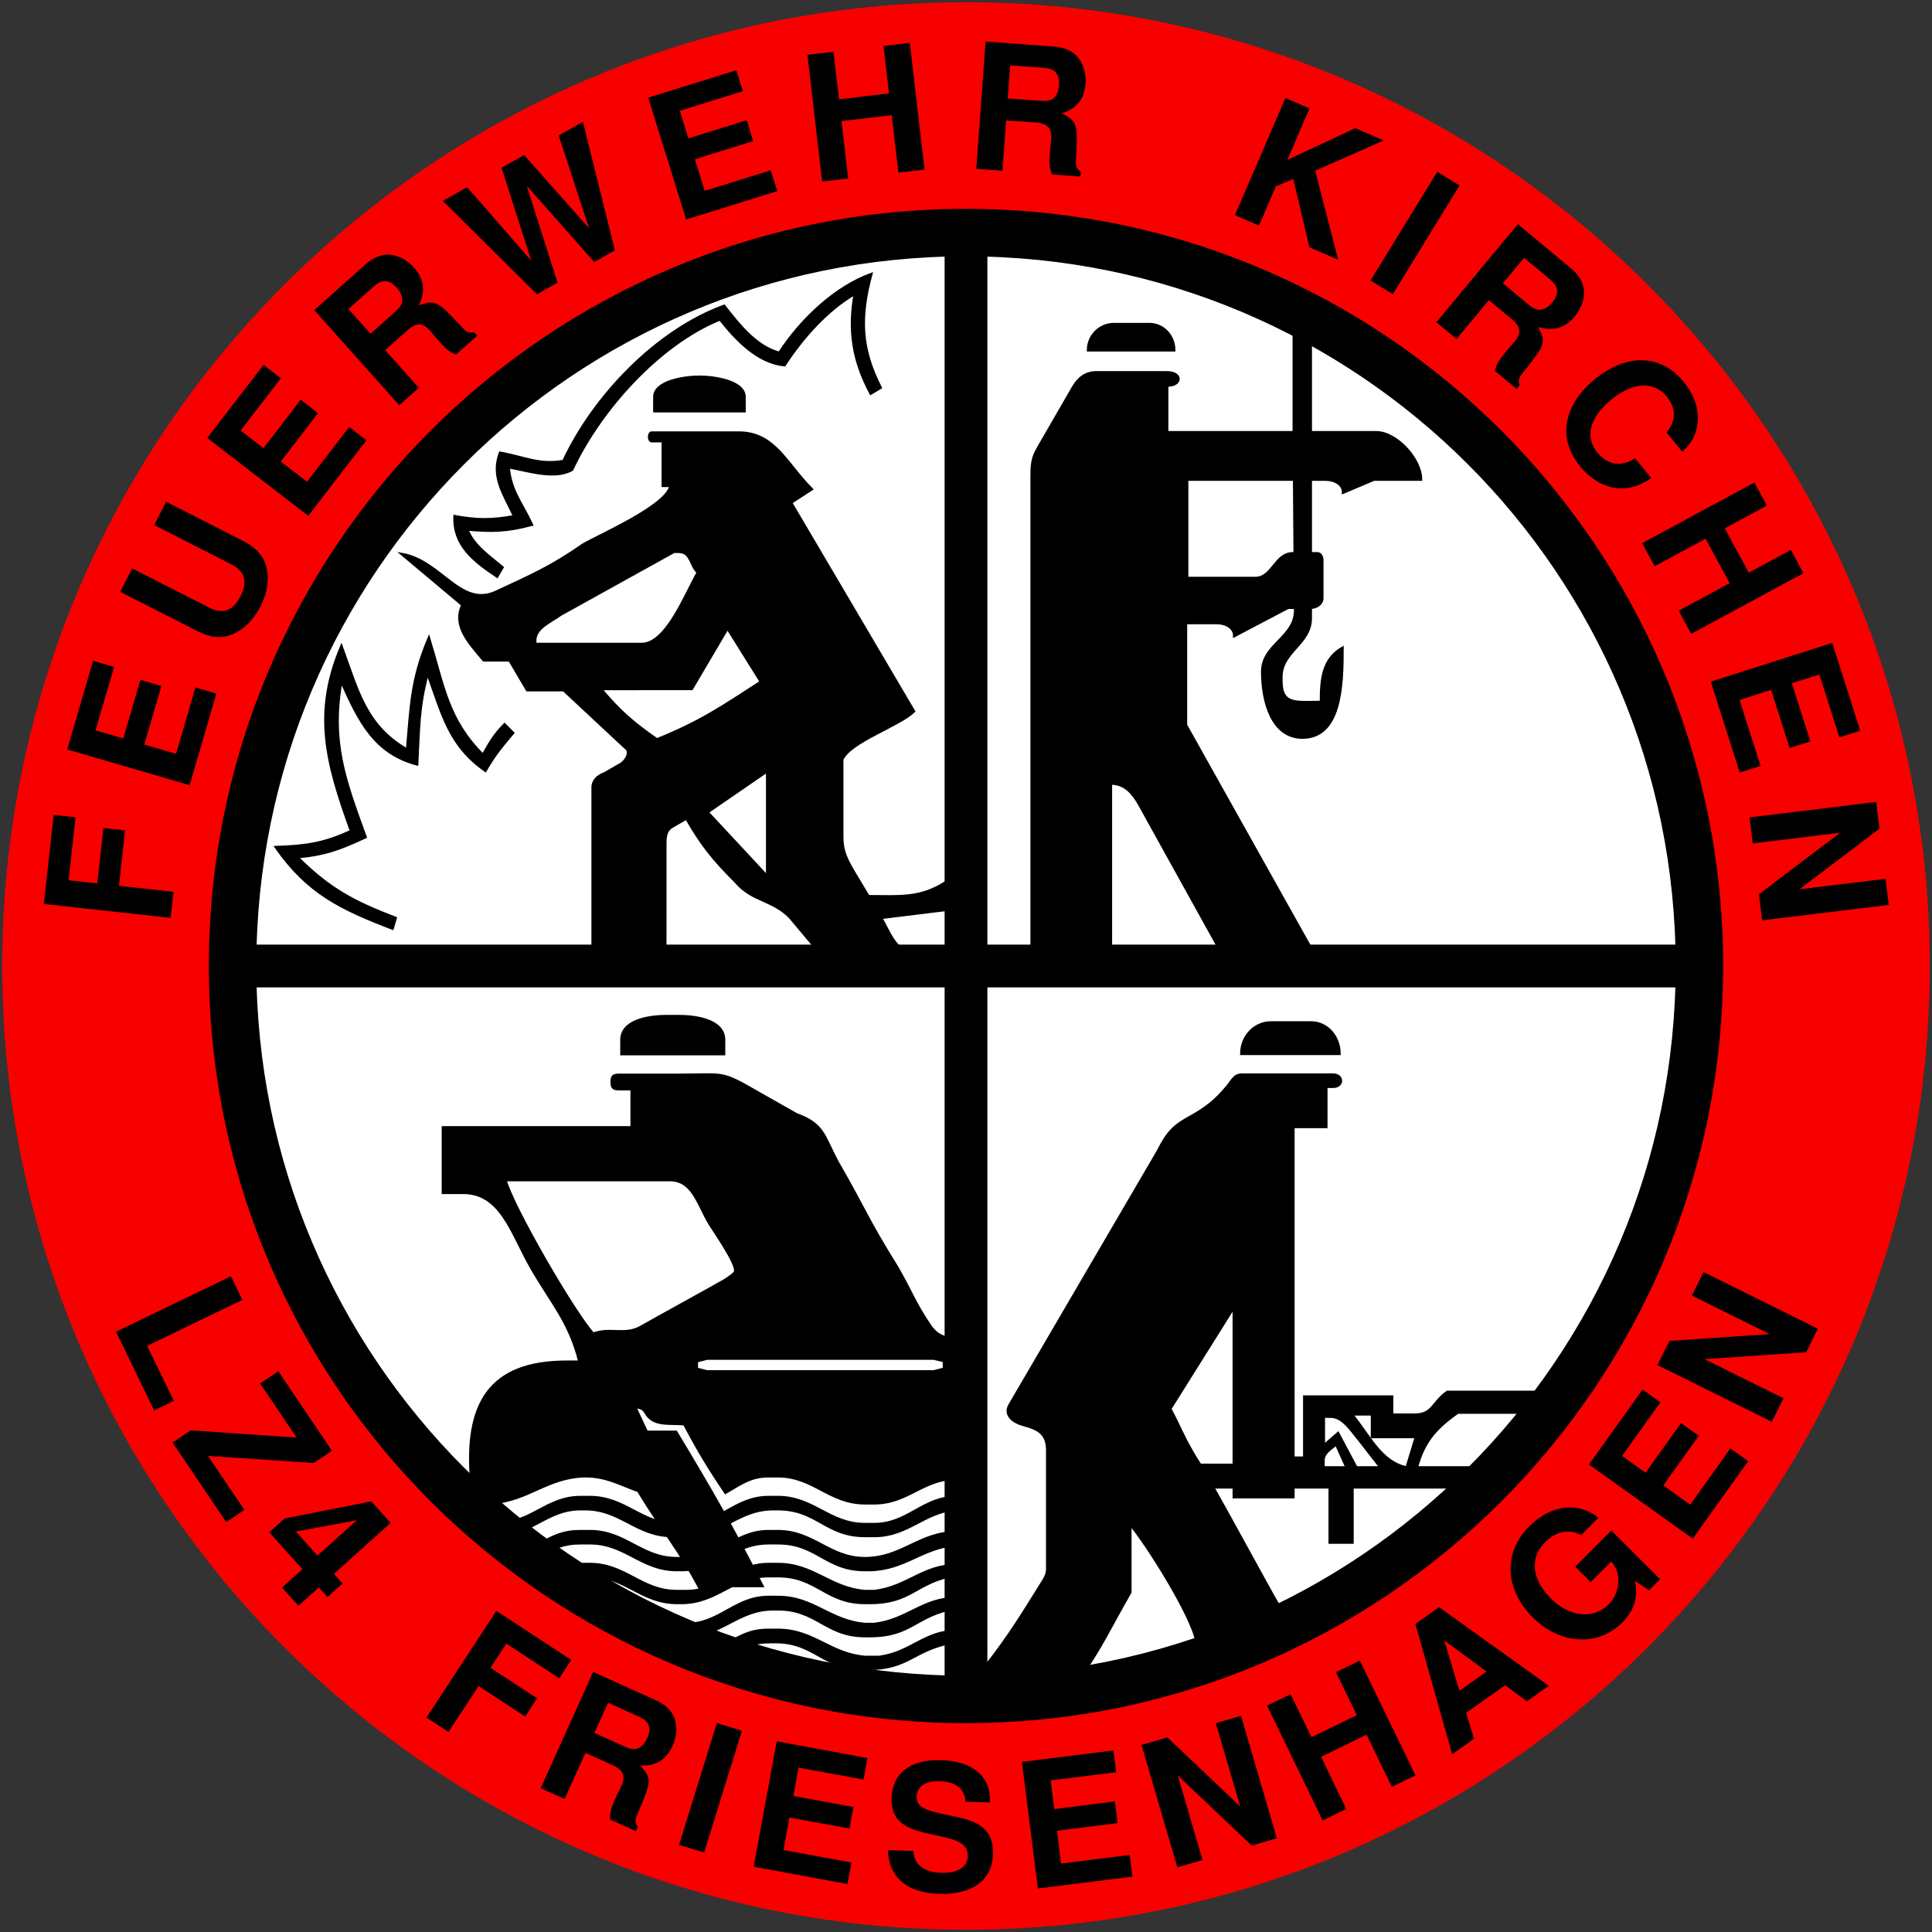
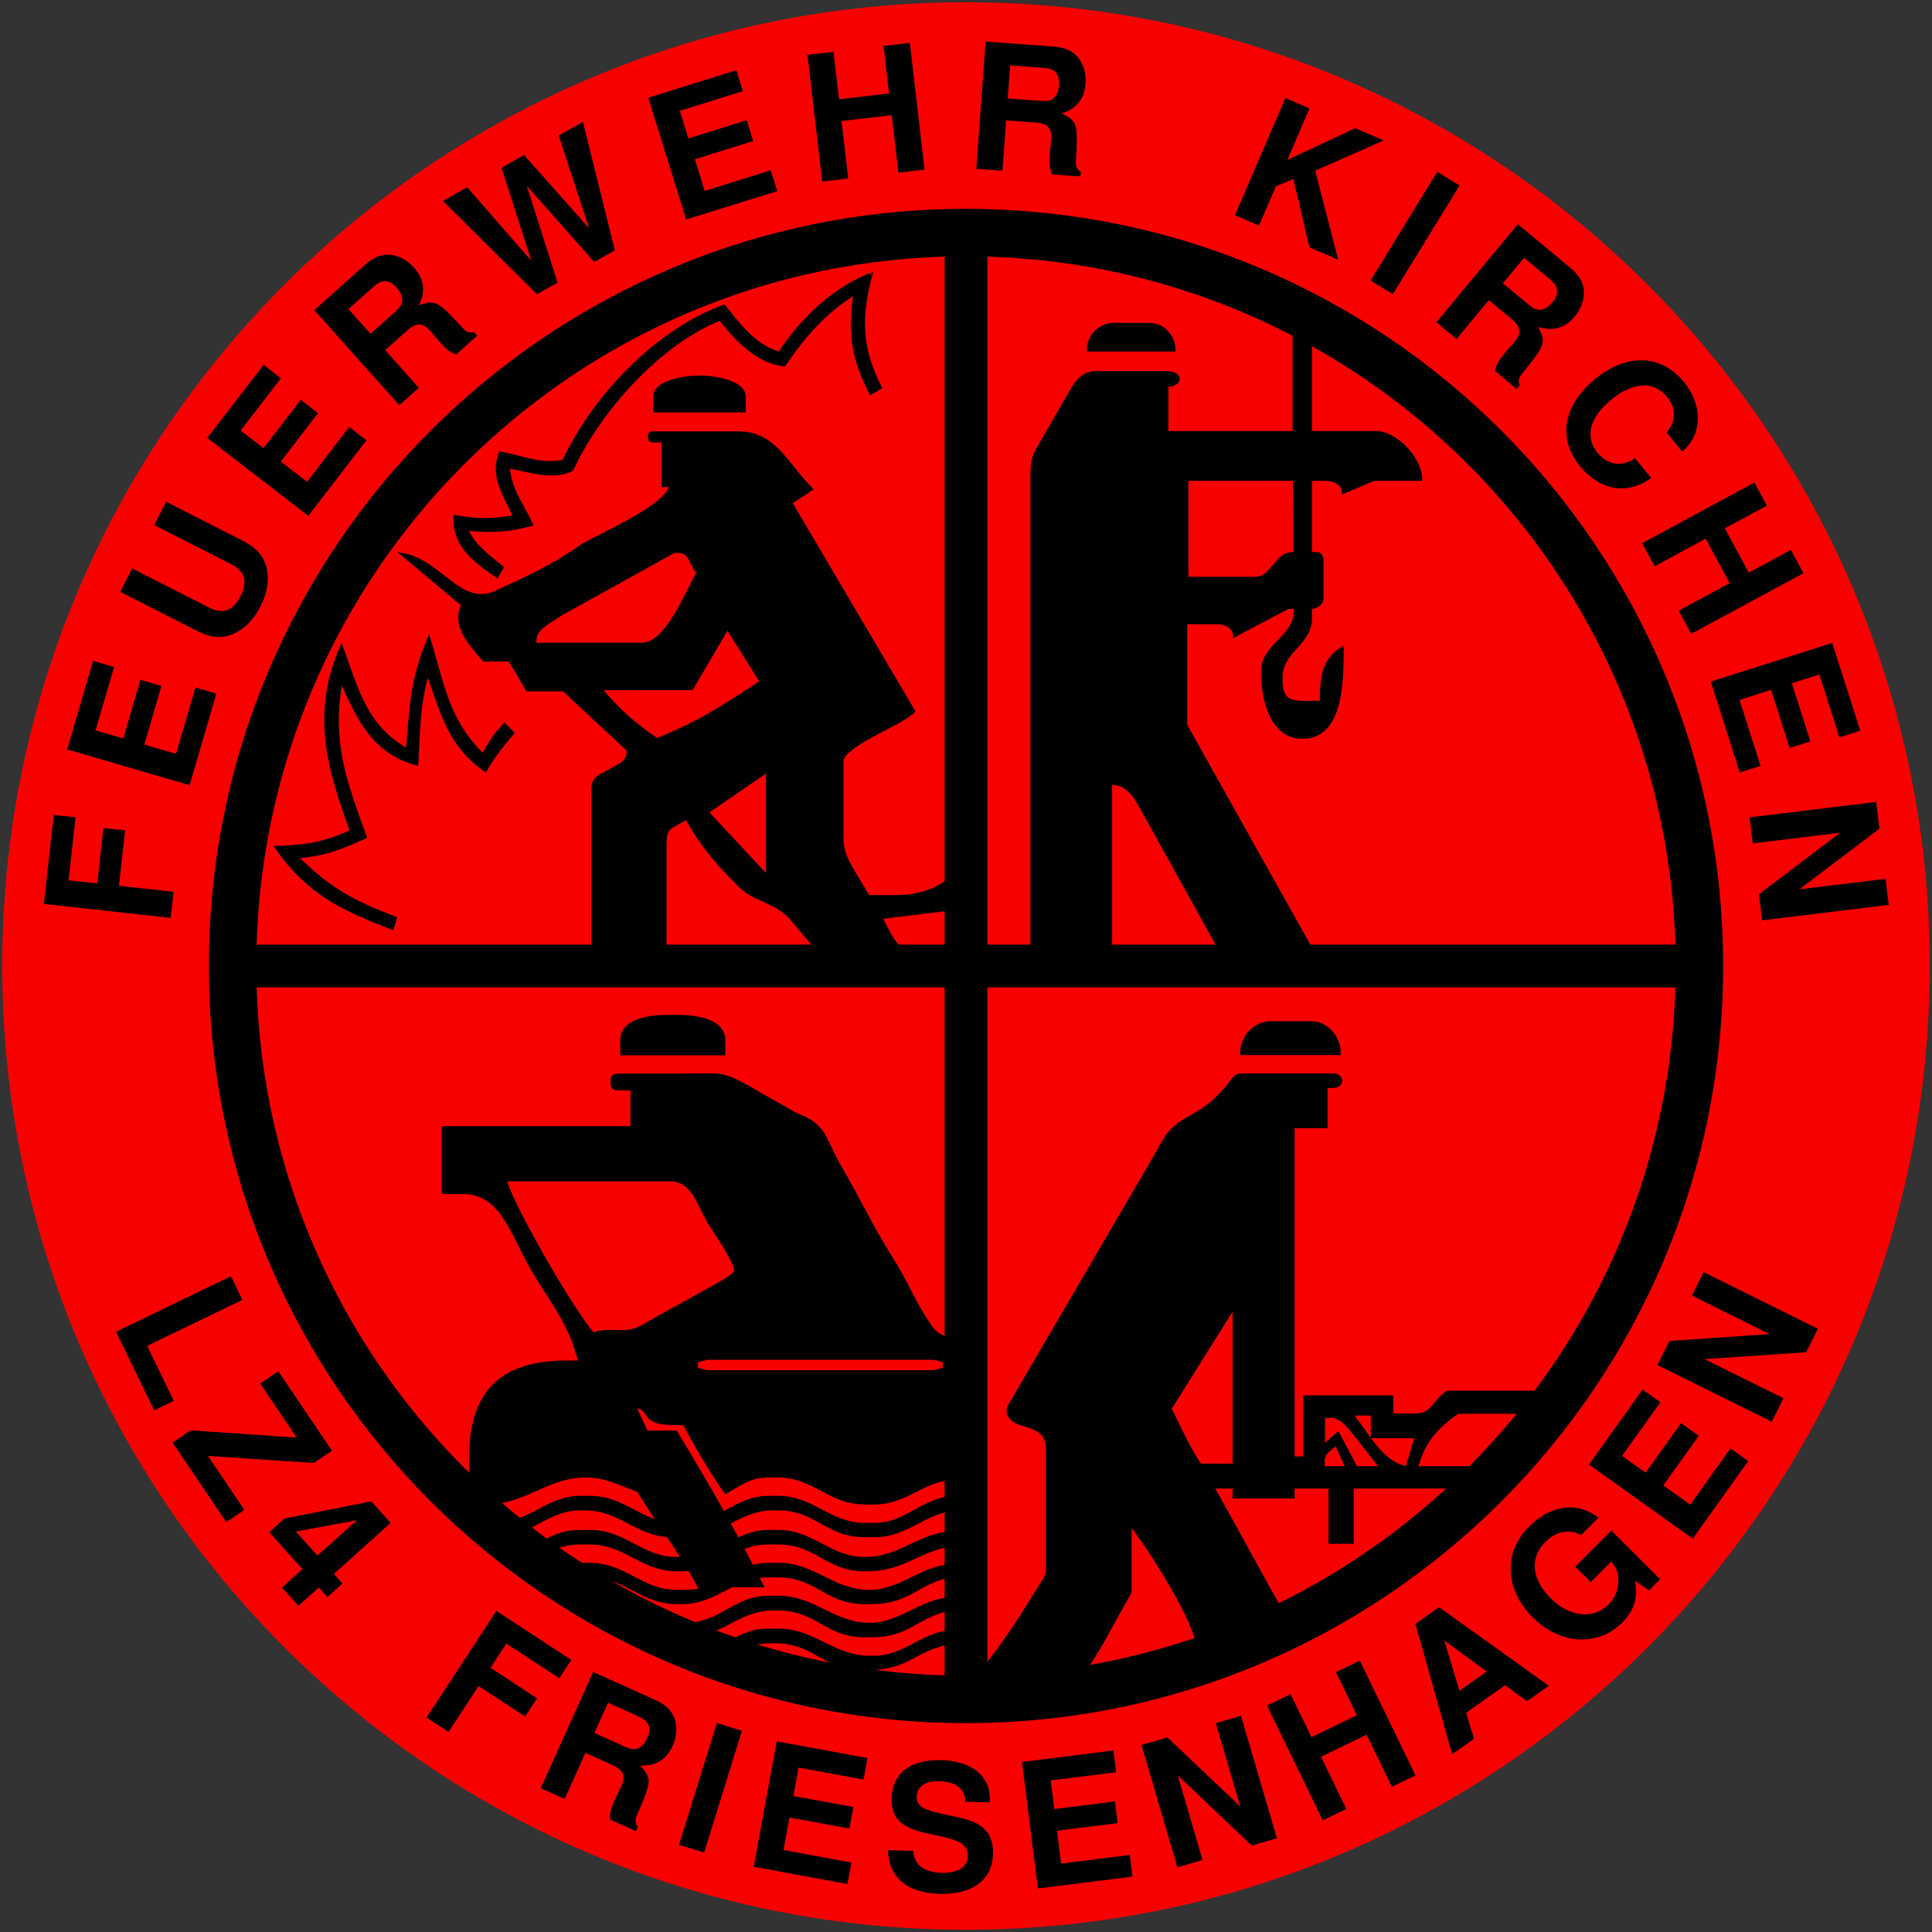
<svg xmlns="http://www.w3.org/2000/svg" xmlns:ns1="http://sodipodi.sourceforge.net/DTD/sodipodi-0.dtd" xmlns:ns2="http://www.inkscape.org/namespaces/inkscape" version="1.1" id="svg1" width="364.915" height="364.915" viewBox="0 0 364.915 364.915" ns1:docname="upload_timk2jt3k36lgbpwy7fhnrn522.pdf">
  <rect x="0" y="0" width="364.915" height="364.915" fill="#333333" stroke="none" />
  <defs id="defs1" />
  <ns1:namedview id="namedview1" pagecolor="#ffffff" bordercolor="#000000" borderopacity="0.25" ns2:showpageshadow="2" ns2:pageopacity="0.0" ns2:pagecheckerboard="0" ns2:deskcolor="#d1d1d1">
    <ns2:page x="0" y="0" ns2:label="1" id="page1" width="364.915" height="364.915" margin="0" bleed="0" />
  </ns1:namedview>
  <g id="g1" ns2:groupmode="layer" ns2:label="1">
    <path id="path1" d="M 136.561,0 C 136.561,75.422 75.422,136.561 0,136.561 -75.422,136.561 -136.561,75.422 -136.561,0 c 0,-75.422 61.14,-136.561 136.561,-136.561 75.422,0 136.561,61.14 136.561,136.561 z" style="fill:#f80000;fill-opacity:1;fill-rule:evenodd;stroke:none" transform="matrix(1.333,0,0,-1.333,182.457,182.457)" />
-     <path id="path2" d="M 101.729,0 C 101.729,56.184 56.184,101.729 0,101.729 -56.184,101.729 -101.729,56.184 -101.729,0 c 0,-56.184 45.545,-101.729 101.729,-101.729 56.184,0 101.729,45.545 101.729,101.729 z" style="fill:#ffffff;fill-opacity:1;fill-rule:nonzero;stroke:#ffffff;stroke-width:0.399;stroke-linecap:butt;stroke-linejoin:miter;stroke-miterlimit:10;stroke-dasharray:none;stroke-opacity:1" transform="matrix(1.333,0,0,-1.333,182.457,182.457)" />
    <path id="path3" d="M 0,8.327 -12.066,6.845 c 1.235,-2.14 1.668,-3.819 3.808,-5.054 h -12.49 l -1.002,1.33 -3.211,3.827 c -2.525,2.525 -5.365,2.26 -7.661,4.996 -3.155,3.155 -4.764,5.129 -6.995,8.993 l -2.019,-1.166 c -1.071,-0.618 -0.999,-1.761 -0.999,-2.998 V 0.12 h -10.242 V 25.268 c 0,1.017 0.71,1.651 1.665,1.998 l 2.307,1.332 c 0.819,0.473 1.486,1.859 0.666,2.332 l -8.769,8.177 h -5.163 l -2.498,4.23 h -3.664 c -2.101,2.504 -4.379,4.865 -2.998,7.827 l -8.547,7.172 c 5.525,-0.974 8.238,-7.7 13.323,-5.329 4.963,2.314 7.808,3.533 12.293,6.674 2.532,1.462 11.918,5.502 12.426,8.381 h -1.099 v 6.329 h -1.599 c -0.455,0 -0.455,1.166 0,1.166 h 12.324 c 5.098,0 6.721,-4.389 10.325,-7.994 L -24.817,65.659 -7.406,36.101 C -9.434,34.073 -16.352,31.872 -17.564,29.273 V 18.282 c 0,-2.06 0.635,-3.212 1.665,-4.996 l 2.058,-3.425 c 4.371,0 7.325,-0.382 10.992,1.998 m -25.296,0.798 v 14.988 l -8.509,-5.848 z m -15.655,19.418 c 6.127,2.475 9.227,4.588 14.769,8.187 l -4.765,7.627 -5.071,-8.609 H -51.773 c 2.701,-3.219 4.524,-4.789 7.967,-7.2 l 0.007,-0.005 z M -61.02,45.598 h 15.055 c 3.546,0 6.221,7.088 7.994,10.159 -0.751,0.751 -0.79,1.462 -1.399,2.332 -0.48,0.661 -1.181,0.633 -1.998,0.633 L -57.39,49.84 c -1.792,-1.255 -4.019,-2.08 -3.639,-4.235 l 0.01,-0.007 z" style="fill:#000000;fill-opacity:1;fill-rule:evenodd;stroke:#000000;stroke-width:0.399;stroke-linecap:butt;stroke-linejoin:miter;stroke-miterlimit:10;stroke-dasharray:none;stroke-opacity:1" transform="matrix(1.333,0,0,-1.333,182.457,182.457)" />
    <path id="path4" d="m -44.132,78.639 h 12.724 v 1.998 c 0,2.18 -4.182,2.831 -6.362,2.831 -2.18,0 -6.362,-0.652 -6.362,-2.831 z" style="fill:#000000;fill-opacity:1;fill-rule:nonzero;stroke:#000000;stroke-width:0.399;stroke-linecap:butt;stroke-linejoin:miter;stroke-miterlimit:10;stroke-dasharray:none;stroke-opacity:1" transform="matrix(1.333,0,0,-1.333,182.457,182.457)" />
    <path id="path5" d="m -81.271,5.329 c -7.346,2.82 -11.974,5.046 -16.487,11.491 4.253,0.149 6.801,0.5 10.659,2.298 -3.501,9.619 -5.399,16.724 -1.399,26.147 2.326,-6.39 3.437,-11.255 9.326,-14.655 0.548,6.268 0.606,10.029 3.064,15.821 2.082,-6.809 2.626,-11.519 7.661,-16.554 1.038,1.798 1.596,2.862 3.064,4.33 l 1.178,-1.178 c -1.659,-1.977 -2.607,-3.095 -3.897,-5.329 -5.135,3.595 -6.05,7.932 -8.194,13.822 -1.315,-4.906 -1.233,-7.851 -1.499,-12.923 -6.024,1.614 -8.205,6.126 -10.742,11.824 -1.524,-8.641 0.43,-13.904 3.431,-22.149 -3.579,-1.669 -5.759,-2.487 -9.693,-2.831 4.537,-4.537 7.966,-6.36 13.956,-8.66 z" style="fill:#000000;fill-opacity:1;fill-rule:nonzero;stroke:#000000;stroke-width:0.399;stroke-linecap:butt;stroke-linejoin:miter;stroke-miterlimit:10;stroke-dasharray:none;stroke-opacity:1" transform="matrix(1.333,0,0,-1.333,182.457,182.457)" />
    <path id="path6" d="m -66.448,55.207 c -3.377,2.278 -6.137,4.423 -5.995,8.494 3.249,-0.573 5.211,-0.573 8.46,0 -1.524,3.267 -3.265,5.605 -2.032,8.993 3.495,-0.616 5.499,-1.782 8.993,-1.166 4.294,9.209 13.201,18.508 22.749,21.983 2.105,-2.695 4.524,-5.776 7.827,-6.661 2.997,4.615 7.819,9.276 12.99,11.158 -1.627,-6.071 -1.521,-10.454 1.332,-16.054 l -1.37,-0.823 c -2.501,4.704 -3.157,8.91 -2.232,14.156 -3.96,-2.286 -7.502,-6.291 -9.992,-10.126 -3.706,0.324 -6.836,3.564 -9.126,6.495 -8.659,-3.499 -17.037,-12.852 -20.984,-21.317 -2.444,-1.411 -6.231,-0.124 -9.009,0.366 0.299,-3.423 1.845,-5.046 3.297,-8.16 -3.464,-0.928 -5.587,-0.979 -9.159,-0.666 0.836,-2.298 3.123,-3.824 4.996,-5.396 z" style="fill:#000000;fill-opacity:1;fill-rule:nonzero;stroke:#000000;stroke-width:0.399;stroke-linecap:butt;stroke-linejoin:miter;stroke-miterlimit:10;stroke-dasharray:none;stroke-opacity:1" transform="matrix(1.333,0,0,-1.333,182.457,182.457)" />
    <path id="path7" d="m 46.471,75.613 v 14.988 L 48.826,88.246 V 49.276 c 0,-3.644 -4.163,-4.683 -4.163,-8.327 v -0.566 c 0,-3.5 2.162,-2.998 5.662,-2.998 0,3.212 0.216,6.054 2.998,7.661 0,-5.421 -0.241,-12.657 -5.662,-12.657 -4.268,0 -5.662,5.058 -5.662,9.326 0,3.84 4.663,4.82 4.663,8.66 z" style="fill:#000000;fill-opacity:1;fill-rule:nonzero;stroke:#000000;stroke-width:0.399;stroke-linecap:butt;stroke-linejoin:miter;stroke-miterlimit:10;stroke-dasharray:none;stroke-opacity:1" transform="matrix(1.333,0,0,-1.333,182.457,182.457)" />
    <path id="path8" d="m 9.326,0 v 69.28 c 0,1.596 0.035,2.615 0.832,3.997 l 4.996,8.653 c 0.776,1.345 1.778,2.165 3.331,2.165 h 9.992 c 2.143,0 2.143,-1.832 0,-1.832 v -6.661 h 17.986 11.658 c 2.872,0 6.329,-3.79 6.329,-6.661 H 57.789 l -4.33,-1.832 c 0,1.209 -1.289,1.832 -2.498,1.832 H 31.309 V 54.951 h 9.659 c 2.496,0 2.834,3.497 5.329,3.497 h 3.497 c 0.47,0 0.666,-0.529 0.666,-0.999 v -5.329 c 0,-0.835 -0.831,-1.332 -1.665,-1.332 h -3.164 l -7.594,-3.997 c 0,1.209 -1.289,1.832 -2.498,1.832 H 31.142 V 34.134 L 49.795,0.826 H 36.805 L 25.501,21.218 c -1.298,2.342 -2.318,4.663 -4.996,4.663 L 20.505,0 H 9.328 Z" style="fill:#000000;fill-opacity:1;fill-rule:nonzero;stroke:#000000;stroke-width:0.399;stroke-linecap:butt;stroke-linejoin:miter;stroke-miterlimit:10;stroke-dasharray:none;stroke-opacity:1" transform="matrix(1.333,0,0,-1.333,182.457,182.457)" />
    <path id="path9" d="m 17.32,87.266 h 12.157 c 0,1.985 -1.512,3.664 -3.497,3.664 h -4.996 c -2.029,0 -3.664,-1.635 -3.664,-3.664 z" style="fill:#000000;fill-opacity:1;fill-rule:nonzero;stroke:#000000;stroke-width:0.399;stroke-linecap:butt;stroke-linejoin:miter;stroke-miterlimit:10;stroke-dasharray:none;stroke-opacity:1" transform="matrix(1.333,0,0,-1.333,182.457,182.457)" />
    <path id="path10" d="m 33.308,-73.843 h 4.264 v 0 h 8.494 v 0 h 5.496 v -7.827 h 3.174 v 7.827 h 14.988 l 13.472,13.472 h -14.988 c -2.177,-1.524 -2.005,-3.231 -4.663,-3.231 h -3.197 v 2.565 h -12.39 v -8.66 h -1.572 v 0 -1.015 H 31.642 m 42.201,-0.366 h -9.992 c 0.986,3.678 2.71,5.643 5.829,7.827 h 9.992 z m -19.885,0 h -3.331 v 0.999 c 0,1.099 0.99,1.625 1.832,2.332 z m 4.83,0 H 55.291 l -2.58,4.852 -2.036,-1.77 v 4.163 h 0.999 c 1.748,0 2.94,-1.992 4.063,-3.331 z m 4.996,4.363 h -6.228 v 3.214 h -2.931 c 2.466,-2.939 4.074,-6.796 7.827,-7.594 z" style="fill:#000000;fill-opacity:1;fill-rule:evenodd;stroke:#000000;stroke-width:0.399;stroke-linecap:butt;stroke-linejoin:miter;stroke-miterlimit:10;stroke-dasharray:none;stroke-opacity:1" transform="matrix(1.333,0,0,-1.333,182.457,182.457)" />
    <path id="path11" d="m 28.911,-62.752 9.06,14.456 V -75.242 h 8.393 v 52.459 h 4.663 v 5.696 h 0.999 c 1.429,0 1.429,1.665 0,1.665 H 39.036 c -1.017,0 -1.345,-0.887 -1.998,-1.665 -1.634,-1.947 -2.795,-2.893 -4.996,-4.163 -2.643,-1.405 -3.471,-2.329 -4.83,-4.996 L 6.208,-62.191 c -0.822,-1.407 0.425,-2.41 1.998,-2.831 2.24,-0.6 3.331,-1.345 3.331,-3.664 v -16.654 c 0,-0.678 -0.16,-1.078 -0.5,-1.665 -3.087,-4.941 -4.74,-7.733 -8.327,-12.324 v -1.665 h 13.323 c 3.188,4.553 4.448,7.443 7.228,12.257 v 9.659 c 2.406,-2.867 8.776,-12.968 9.426,-16.654 2.438,0.43 9.514,3.758 11.658,4.996 -1.89,3.273 -7.483,13.621 -9.372,16.894 -1.103,2.365 -1.526,2.536 -2.831,4.796 -1.658,2.871 -1.67,3.358 -3.226,6.285 l -0.005,0.01 z" style="fill:#000000;fill-opacity:1;fill-rule:nonzero;stroke:#000000;stroke-width:0.399;stroke-linecap:butt;stroke-linejoin:miter;stroke-miterlimit:10;stroke-dasharray:none;stroke-opacity:1" transform="matrix(1.333,0,0,-1.333,182.457,182.457)" />
    <path id="path12" d="m 39.036,-12.424 h 13.859 c 0,2.382 -1.724,4.397 -3.987,4.397 h -5.695 c -2.313,0 -4.177,-1.962 -4.177,-4.397 z" style="fill:#000000;fill-opacity:1;fill-rule:nonzero;stroke:#000000;stroke-width:0.399;stroke-linecap:butt;stroke-linejoin:miter;stroke-miterlimit:10;stroke-dasharray:none;stroke-opacity:1" transform="matrix(1.333,0,0,-1.333,182.457,182.457)" />
    <path id="path13" d="m -1.332,-72.61 c -4.749,0 -6.908,-3.497 -11.658,-3.497 h -1.332 c -5.041,0 -7.282,3.831 -12.324,3.831 h -1.332 c -2.545,0 -3.891,-1.059 -6.095,-2.332 -2.473,3.666 -3.757,5.802 -5.832,9.707 -2.239,0.196 -4.44,-0.319 -5.496,1.665 -0.327,0.566 -0.846,0.733 -1.499,0.733 l 1.647,-3.532 h 4.163 c 5.022,-8.358 7.778,-13.106 12.205,-21.795 h -6.661 l -1.832,-0.999 c -3.032,5.951 -5.597,8.737 -9.037,14.462 -2.921,1.063 -4.552,2.098 -7.661,2.098 -5.357,-0.187 -7.817,-3.363 -13.157,-3.831 h -2.831 v 2.998 c -0.961,10.98 2.468,17.003 13.49,17.003 h 1.832 c -1.417,5.682 -3.9,8.251 -6.828,13.323 -2.856,4.947 -4.283,10.858 -9.992,10.659 h -2.532 v 9.226 h 26.746 v 5.462 h -1.665 c -0.899,0 -1.166,0.092 -1.166,0.991 0,0.899 0.267,0.991 1.166,0.991 h 8.327 c 6.776,0 5.789,0.624 11.658,-2.764 1.944,-1.123 3.051,-1.709 4.996,-2.831 3.881,-1.412 3.824,-3.015 5.762,-6.661 4.042,-7 4.21,-8.133 8.494,-14.988 2.058,-3.565 2.395,-4.914 4.697,-8.327 0.573,-0.85 1.389,-1.487 2.398,-1.665 z m -1.766,16.654 v -1.132 l -1.466,-0.383 h -32.142 l -1.466,0.383 v 1.099 l 1.466,0.383 H -4.563 Z M -65.283,-30.31 h 23.315 c 3.196,0 3.931,-3.227 5.529,-5.995 0.62,-1.075 3.979,-5.773 3.764,-6.995 -0.058,-0.329 -1.376,-1.165 -1.665,-1.332 -1.807,-1.043 -9.851,-5.452 -11.658,-6.495 -2.333,-1.347 -4.296,-0.078 -6.828,-0.999 -2.674,2.868 -11.452,18.024 -12.467,21.812 l 0.01,0.005 z" style="fill:#000000;fill-opacity:1;fill-rule:evenodd;stroke:#000000;stroke-width:0.399;stroke-linecap:butt;stroke-linejoin:miter;stroke-miterlimit:10;stroke-dasharray:none;stroke-opacity:1" transform="matrix(1.333,0,0,-1.333,182.457,182.457)" />
    <path id="path14" d="m -48.795,-12.457 h 14.489 v 1.998 c 0,2.668 -3.693,3.331 -6.362,3.331 h -1.766 c -2.668,0 -6.362,-0.663 -6.362,-3.331 z" style="fill:#000000;fill-opacity:1;fill-rule:nonzero;stroke:#000000;stroke-width:0.399;stroke-linecap:butt;stroke-linejoin:miter;stroke-miterlimit:10;stroke-dasharray:none;stroke-opacity:1" transform="matrix(1.333,0,0,-1.333,182.457,182.457)" />
    <path id="path15" d="m -1.332,-75.275 c -4.788,0 -6.87,-3.831 -11.658,-3.831 h -1.332 c -5.041,0 -7.282,3.831 -12.324,3.831 h -1.332 c -4.788,0 -6.869,-3.831 -11.658,-3.831 h -1.332 c -5.041,0 -7.282,3.831 -12.324,3.831 h -1.332 c -4.769,0 -6.889,-3.664 -11.658,-3.664 v -1.665 c 4.769,0 6.889,3.664 11.658,3.664 h 0.666 c 5.041,0 7.282,-3.797 12.324,-3.797 h 1.998 c 5.041,0 7.282,3.797 12.324,3.797 h 0.666 c 5.545,0 6.778,-3.797 12.324,-3.797 h 1.332 c 5.041,0 7.282,3.797 12.324,3.797 z m 0,-4.996 c -5.271,0 -7.719,-3.664 -12.99,-3.664 -5.041,0 -7.282,3.831 -12.324,3.831 h -1.332 c -4.788,0 -6.869,-3.831 -11.658,-3.831 h -1.332 c -5.041,0 -7.282,3.831 -12.324,3.831 h -1.332 c -2.384,0 -3.764,-0.639 -5.829,-1.832 v -1.665 c 2.065,1.192 3.445,1.832 5.829,1.832 h 1.332 c 5.041,0 7.282,-3.797 12.324,-3.797 h 0.666 c 5.041,0 7.282,3.797 12.324,3.797 h 1.332 c 5.545,0 6.778,-3.797 12.324,-3.797 h 0.666 c 5.02,0.088 7.322,3.16 12.324,3.597 z m 0,-4.663 c -4.769,0 -6.925,-3.083 -11.658,-3.664 h -1.332 c -5.022,0.439 -7.282,3.831 -12.324,3.831 h -1.332 c -4.788,0 -6.869,-3.831 -11.658,-3.831 h -1.332 c -5.041,0 -7.282,3.831 -12.324,3.831 h -1.332 v -1.665 h 1.332 c 5.041,0 7.282,-3.797 12.324,-3.797 h 0.666 c 5.041,0 7.282,3.797 12.324,3.797 h 1.332 c 5.545,0 6.778,-3.797 12.324,-3.797 h 0.666 c 6.074,0 6.342,2.942 12.324,3.997 z m 0,-4.663 c -4.769,0 -6.925,-3.083 -11.658,-3.664 h -1.332 c -5.022,0.439 -7.282,3.831 -12.324,3.831 h -1.332 c -4.788,0 -6.869,-3.831 -11.658,-3.831 h -1.332 v -1.665 h 1.332 c 5.041,0 7.282,3.797 12.324,3.797 h 0.666 c 5.545,0 6.778,-3.797 12.324,-3.797 h 0.666 c 6.074,0 6.342,2.942 12.324,3.997 z m 0,-4.663 c -4.533,0 -6.492,-3.111 -10.992,-3.664 h -1.998 c -5.022,0.439 -7.282,3.831 -12.324,3.831 h -1.332 c -2.394,0 -3.755,-0.718 -5.829,-1.915 v -1.665 c 2.183,1.26 3.641,1.898 6.162,1.898 h 0.666 c 5.545,0 6.778,-3.797 12.324,-3.797 h 0.666 c 6.049,0 6.366,2.747 12.324,3.797 z" style="fill:#000000;fill-opacity:1;fill-rule:nonzero;stroke:#000000;stroke-width:0.399;stroke-linecap:butt;stroke-linejoin:miter;stroke-miterlimit:10;stroke-dasharray:none;stroke-opacity:1" transform="matrix(1.333,0,0,-1.333,182.457,182.457)" />
    <path id="path16" d="M 103.919,2.831 V -2.831 H -103.919 V 2.831 Z" style="fill:#000000;fill-opacity:1;fill-rule:nonzero;stroke:#000000;stroke-width:0.399;stroke-linecap:butt;stroke-linejoin:miter;stroke-miterlimit:10;stroke-dasharray:none;stroke-opacity:1" transform="matrix(1.333,0,0,-1.333,182.457,182.457)" />
    <path id="path17" d="M -2.831,103.919 V -103.919 H 2.831 V 103.919 Z" style="fill:#000000;fill-opacity:1;fill-rule:nonzero;stroke:#000000;stroke-width:0.399;stroke-linecap:butt;stroke-linejoin:miter;stroke-miterlimit:10;stroke-dasharray:none;stroke-opacity:1" transform="matrix(1.333,0,0,-1.333,182.457,182.457)" />
    <path id="path18" d="M 100.755,0 C 100.755,55.646 55.646,100.755 0,100.755 -55.646,100.755 -100.755,55.646 -100.755,0 c 0,-55.646 45.109,-100.755 100.755,-100.755 55.646,0 100.755,45.109 100.755,100.755 z m 6.329,0 C 107.084,59.141 59.141,107.084 0,107.084 -59.141,107.084 -107.084,59.141 -107.084,0 c 0,-59.141 47.942,-107.084 107.084,-107.084 59.141,0 107.084,47.942 107.084,107.084 z" style="fill:#000000;fill-opacity:1;fill-rule:evenodd;stroke:#000000;stroke-width:0.399;stroke-linecap:butt;stroke-linejoin:miter;stroke-miterlimit:10;stroke-dasharray:none;stroke-opacity:1" transform="matrix(1.333,0,0,-1.333,182.457,182.457)" />
    <path id="path19" d="m 5.556,-7.782 7.9,2.759e-4 8.38e-4,-3.089 -7.9,-2.76e-4 -0.004,-4.091 8.973,-2.78e-4 -0.002,-3.113 -12.687,-0.002 0.003,18.075 3.714,0.003 z m 0,0" style="fill:#000000;fill-opacity:1;fill-rule:nonzero;stroke:none" aria-label="F" transform="matrix(0.146,-1.325,1.325,0.146,31.968,175.81)" />
    <path id="path20" d="m 5.677,-7.776 8.645,0.002 -0.002,-3.1 -8.645,-0.002 0.001,-4.091 9.353,0.002 -0.002,-3.1 -13.076,-9.75e-4 0.005,18.068 13.514,-0.005 9.13e-4,-3.089 -9.791,0.004 z m 0,0" style="fill:#000000;fill-opacity:1;fill-rule:nonzero;stroke:none" aria-label="E" transform="matrix(0.374,-1.28,1.28,0.374,35.083,150.809)" />
    <path id="path21" d="m 12.494,-18.072 0.003,12.243 c -0.004,2.186 -1.118,3.226 -3.451,3.218 -2.327,0.002 -3.446,-1.033 -3.441,-3.218 l -0.003,-12.243 -3.721,0.002 0.003,12.243 c -0.006,2.028 0.535,3.476 1.759,4.562 1.319,1.195 3.227,1.841 5.407,1.835 2.186,0.004 4.094,-0.639 5.405,-1.833 1.208,-1.089 1.747,-2.534 1.753,-4.562 l -0.003,-12.243 z m 0,0" style="fill:#000000;fill-opacity:1;fill-rule:nonzero;stroke:none" aria-label="U" transform="matrix(0.605,-1.188,1.188,0.605,43.04,124.953)" />
    <path id="path22" d="m 5.667,-7.774 8.65,-0.01 0.008,-3.099 -8.65,0.01 0.002,-4.086 9.351,-0.003 8.48e-4,-3.108 -13.068,-0.002 -0.006,18.073 13.511,7.6708e-4 -0.001,-3.092 -9.794,0.004 z m 0,0" style="fill:#000000;fill-opacity:1;fill-rule:nonzero;stroke:none" aria-label="E" transform="matrix(0.814,-1.056,1.056,0.814,56.629,99.496)" />
    <path id="path23" d="m 5.699,-7.166 4.267,0.01 c 1.619,4.756e-4 2.318,0.642 2.304,2.153 -3.81e-4,0.141 0.006,0.398 -0.026,0.715 -0.015,0.474 -0.015,0.914 -0.016,1.196 -0.005,1.677 0.092,2.236 0.555,3.09 l 4.001,0.008 -0.004,-0.664 c -0.575,-0.341 -0.794,-0.694 -0.798,-1.499 -0.092,-5.332 -0.197,-5.583 -2.493,-6.566 2.023,-0.786 3.052,-2.255 3.045,-4.462 0.002,-1.444 -0.495,-2.753 -1.366,-3.642 -0.819,-0.842 -1.963,-1.251 -3.49,-1.248 l -9.695,-0.004 0.002,18.077 3.71,-6.9184e-4 z m -0.008,-3.104 0.002,-4.698 4.491,0.005 c 1.071,-0.002 1.507,0.09 1.952,0.471 0.452,0.356 0.678,0.983 0.675,1.83 -0.001,0.863 -0.253,1.55 -0.672,1.93 -0.379,0.353 -0.887,0.465 -1.957,0.467 z m 0,0" style="fill:#000000;fill-opacity:1;fill-rule:nonzero;stroke:none" aria-label="R" transform="matrix(0.994,-0.888,0.888,0.994,73.444,78.308)" />
    <path id="path24" d="M 18.099,-2.0904018e-4 23.104,-18.074 19.163,-18.078 16.457,-4.506 13.537,-18.076 9.864,-18.077 7.065,-4.531 4.265,-18.074 0.318,-18.067 5.426,-0.006 8.774,-7.6925763e-4 11.722,-14.095 14.746,0.005 Z m 0,0" style="fill:#000000;fill-opacity:1;fill-rule:nonzero;stroke:none" aria-label="W" transform="matrix(1.161,-0.655,0.655,1.161,95.117,59.137)" />
    <path id="path25" d="m 5.671,-7.782 8.655,-4.7e-4 0.007,-3.092 -8.655,4.7e-4 -0.001,-4.088 9.356,-0.003 -7.24e-4,-3.106 -13.074,-0.003 -0.003,18.07 13.515,0.006 -0.004,-3.095 -9.797,2.939e-4 z m 0,0" style="fill:#000000;fill-opacity:1;fill-rule:nonzero;stroke:none" aria-label="E" transform="matrix(1.273,-0.397,0.397,1.273,127.115,42.239)" />
    <path id="path26" d="m 12.564,-8.203 0.002,8.2 3.729,-0.003 0.002,-18.075 -3.752,1.78e-4 0.003,6.773 -7.139,0.007 -0.003,-6.773 -3.716,-0.007 -0.002,18.075 3.716,0.007 -0.002,-8.2 z m 0,0" style="fill:#000000;fill-opacity:1;fill-rule:nonzero;stroke:none" aria-label="H" transform="matrix(1.324,-0.154,0.154,1.324,153.054,34.552)" />
    <path id="path27" d="m 5.701,-7.153 4.265,-0.008 c 1.611,0.011 2.304,0.653 2.298,2.158 -0.001,0.141 0.006,0.399 -0.018,0.718 -0.024,0.472 -0.026,0.919 -0.029,1.201 0.005,1.668 0.092,2.214 0.568,3.084 l 3.995,-3.2992e-4 -0.002,-0.67 c -0.576,-0.322 -0.791,-0.694 -0.791,-1.493 -0.098,-5.316 -0.21,-5.566 -2.492,-6.562 2.021,-0.795 3.043,-2.245 3.045,-4.455 -6.35e-4,-1.445 -0.509,-2.759 -1.373,-3.648 -0.803,-0.846 -1.96,-1.242 -3.5,-1.247 l -9.683,-0.004 0.003,18.073 3.714,0.009 z m -0.006,-3.114 0.006,-4.701 4.489,-0.001 c 1.057,-0.007 1.499,0.089 1.95,0.468 0.45,0.366 0.672,0.985 0.664,1.831 0.005,0.869 -0.237,1.569 -0.669,1.929 -0.385,0.357 -0.894,0.465 -1.951,0.473 z m 0,0" style="fill:#000000;fill-opacity:1;fill-rule:nonzero;stroke:none" aria-label="R" transform="matrix(1.33,0.098,-0.098,1.33,181.751,31.695)" />
    <path id="path28" d="M 5.549,-6.045 7.406,-7.983 13.34,6.8685568e-5 17.77,0.003 9.793,-10.289 l 7.21,-7.783 -4.378,1.4e-5 -7.067,7.938 -0.004,-7.937 -3.716,-0.005 -1.027e-4,18.074 3.716,0.005 z m 0,0" style="fill:#000000;fill-opacity:1;fill-rule:nonzero;stroke:none" aria-label="K" transform="matrix(1.224,0.528,-0.528,1.224,230.998,39.669)" />
    <path id="path29" d="m 5.267,-18.075 -3.708,0.008 -1.448e-4,18.072 3.708,-0.008 z m 0,0" style="fill:#000000;fill-opacity:1;fill-rule:nonzero;stroke:none" aria-label="I" transform="matrix(1.136,0.698,-0.698,1.136,257.088,51.888)" />
    <path id="path30" d="m 5.695,-7.156 4.261,-0.006 c 1.615,-6.96e-4 2.304,0.646 2.314,2.161 -0.005,0.141 -0.004,0.399 -0.016,0.714 -0.035,0.471 -0.034,0.912 -0.027,1.196 -0.005,1.681 0.085,2.23 0.555,3.089 L 16.777,3.37186e-4 16.772,-0.666 c -0.561,-0.326 -0.785,-0.688 -0.786,-1.496 -0.091,-5.318 -0.201,-5.578 -2.5,-6.547 2.022,-0.812 3.048,-2.273 3.051,-4.47 5.66e-4,-1.448 -0.511,-2.76 -1.369,-3.647 -0.812,-0.849 -1.965,-1.247 -3.497,-1.238 l -9.695,-0.005 0.004,18.068 3.72,0.002 z m 0.004,-3.112 6.99e-4,-4.694 4.478,-0.003 c 1.073,0.007 1.523,0.091 1.971,0.465 0.433,0.356 0.666,0.985 0.671,1.835 -0.004,0.857 -0.26,1.557 -0.685,1.926 -0.383,0.364 -0.884,0.476 -1.957,0.468 z m 0,0" style="fill:#000000;fill-opacity:1;fill-rule:nonzero;stroke:none" aria-label="R" transform="matrix(1.025,0.852,-0.852,1.025,269.273,59.177)" />
    <path id="path31" d="m 16.9,-11.938 c -0.114,-1.579 -0.443,-2.546 -1.212,-3.586 -1.389,-1.836 -3.621,-2.848 -6.319,-2.848 -5.105,-0.003 -8.274,3.658 -8.279,9.504 0.007,5.795 3.157,9.439 8.186,9.442 4.481,0.007 7.487,-2.605 7.702,-6.749 l -3.622,2.43e-5 c -0.213,2.311 -1.675,3.613 -3.981,3.616 -2.881,0.002 -4.568,-2.321 -4.566,-6.26 -0.003,-3.988 1.752,-6.369 4.683,-6.375 1.283,0.006 2.359,0.45 3.044,1.315 0.408,0.501 0.603,0.965 0.824,1.934 z m 0,0" style="fill:#000000;fill-opacity:1;fill-rule:nonzero;stroke:none" aria-label="C" transform="matrix(0.845,1.031,-1.031,0.845,291.166,77.991)" />
    <path id="path32" d="m 12.562,-8.211 0.002,8.206 3.728,0.003 0.003,-18.075 -3.754,-0.004 -3.81e-4,6.78 -7.132,0.009 3.807e-4,-6.78 -3.718,0.003 -0.003,18.075 3.718,-0.003 -0.002,-8.206 z m 0,0" style="fill:#000000;fill-opacity:1;fill-rule:nonzero;stroke:none" aria-label="H" transform="matrix(0.634,1.173,-1.173,0.634,309.102,100.614)" />
    <path id="path33" d="m 5.67,-7.788 8.647,0.001 1.2e-4,-3.087 -8.647,-0.001 0.002,-4.095 9.347,0.003 0.004,-3.098 -13.061,-0.006 -0.003,18.068 13.517,0.004 0.004,-3.098 -9.803,-6.502e-4 z m 0,0" style="fill:#000000;fill-opacity:1;fill-rule:nonzero;stroke:none" aria-label="E" transform="matrix(0.405,1.27,-1.27,0.405,322.334,126.26)" />
-     <path id="path34" d="m 12.668,0.006 3.72,-0.005 0.006,-18.075 -3.72,0.005 -0.007,12.301 -7.147,-12.304 -3.824,-0.008 -0.006,18.075 3.718,0.007 -0.005,-12.492 z m 0,0" style="fill:#000000;fill-opacity:1;fill-rule:nonzero;stroke:none" aria-label="N" transform="matrix(0.162,1.323,-1.323,0.162,330.181,152.152)" />
+     <path id="path34" d="m 12.668,0.006 3.72,-0.005 0.006,-18.075 -3.72,0.005 -0.007,12.301 -7.147,-12.304 -3.824,-0.008 -0.006,18.075 3.718,0.007 -0.005,-12.492 z " style="fill:#000000;fill-opacity:1;fill-rule:nonzero;stroke:none" aria-label="N" transform="matrix(0.162,1.323,-1.323,0.162,330.181,152.152)" />
    <path id="path35" d="m 5.703,-18.069 -3.721,-6.32e-4 -0.005,18.073 12.38,-0.01 -0.001,-3.098 -8.659,0.01 z m 0,0" style="fill:#000000;fill-opacity:1;fill-rule:nonzero;stroke:none" aria-label="L" transform="matrix(0.58,1.201,-1.201,0.58,20.776,249.156)" />
    <path id="path36" d="m 14.326,-18.071 -13.59,-1.58e-4 -0.006,3.107 9.25,-0.003 L 0.734,-3.097 0.735,7.776415e-4 14.325,9.3526713e-4 14.324,-3.097 5.106,-3.1 14.32,-14.964 Z m 0,0" style="fill:#000000;fill-opacity:1;fill-rule:nonzero;stroke:none" aria-label="Z" transform="matrix(0.746,1.105,-1.105,0.746,32.046,271.667)" />
    <path id="path37" d="m 12.934,-6.762 -1.826,-0.003 -0.002,-10.813 -4.099,0.002 -6.408,10.755 -0.002,2.929 7.029,8.31e-5 -7.299e-4,3.892 3.485,-0.003 7.3e-4,-3.892 1.826,0.003 z m -5.311,-4.33e-5 -4.581,-0.006 4.589,-7.505 z m 0,0" style="fill:#000000;fill-opacity:1;fill-rule:nonzero;stroke:none" aria-label="4" transform="matrix(0.891,0.991,-0.991,0.891,46.469,292.294)" />
    <path id="path38" d="m 5.567,-7.777 7.889,0.003 -0.007,-3.091 -7.889,-0.003 0.008,-4.096 8.965,-7.1e-4 -0.004,-3.107 -12.69,0.002 -0.003,18.073 3.725,-0.002 z m 0,0" style="fill:#000000;fill-opacity:1;fill-rule:nonzero;stroke:none" aria-label="F" transform="matrix(1.115,0.73,-0.73,1.115,78.512,323.07)" />
    <path id="path39" d="m 5.696,-7.17 4.259,0.003 c 1.621,6.02e-5 2.309,0.64 2.313,2.156 -2.59e-4,0.142 2.4e-4,0.399 -0.018,0.728 -0.034,0.465 -0.025,0.912 -0.03,1.184 0.003,1.684 0.097,2.233 0.567,3.101 l 3.997,-0.007 -0.006,-0.666 c -0.57,-0.321 -0.791,-0.697 -0.792,-1.494 -0.103,-5.317 -0.203,-5.568 -2.493,-6.564 2.024,-0.787 3.046,-2.252 3.053,-4.455 -0.007,-1.437 -0.523,-2.748 -1.379,-3.646 -0.817,-0.839 -1.966,-1.246 -3.508,-1.243 l -9.683,0.006 0.006,18.069 3.714,-0.008 z m -1.392e-4,-3.1 -0.001,-4.694 4.49,0.001 c 1.07,0.005 1.507,0.09 1.959,0.464 0.447,0.364 0.66,0.975 0.669,1.82 -0.003,0.876 -0.244,1.564 -0.668,1.936 -0.392,0.357 -0.889,0.479 -1.959,0.475 z m 0,0" style="fill:#000000;fill-opacity:1;fill-rule:nonzero;stroke:none" aria-label="R" transform="matrix(1.215,0.549,-0.549,1.215,99.72,336.665)" />
    <path id="path40" d="m 5.274,-18.079 -3.718,1.07e-4 1.866e-4,18.074 3.718,-1.0677e-4 z m 0,0" style="fill:#000000;fill-opacity:1;fill-rule:nonzero;stroke:none" aria-label="I" transform="matrix(1.273,0.395,-0.395,1.273,126.278,347.844)" />
    <path id="path41" d="m 5.668,-7.778 8.65,-0.008 0.001,-3.099 -8.65,0.008 -0.002,-4.087 9.353,-0.007 0.001,-3.099 -13.072,4.67e-4 0.002,18.065 13.514,0.002 0.001,-3.099 -9.794,0.005 z m 0,0" style="fill:#000000;fill-opacity:1;fill-rule:nonzero;stroke:none" aria-label="E" transform="matrix(1.311,0.241,-0.241,1.311,139.795,352.126)" />
    <path id="path42" d="m 15.042,-12.569 c 1.77e-4,-1.665 -0.358,-2.745 -1.254,-3.74 -1.222,-1.337 -3.223,-2.055 -5.826,-2.052 -4.338,0.004 -6.848,2.033 -6.843,5.55 -0.003,2.802 1.418,4.157 5.084,4.852 l 2.523,0.492 c 2.487,0.481 3.398,1.171 3.404,2.636 -0.004,1.513 -1.386,2.431 -3.648,2.424 -2.521,3.913e-4 -3.946,-1.062 -4.07,-2.993 l -3.611,-0.004 C 1.024,-1.542 3.675,0.576 8.282,0.576 12.948,0.574 15.689,-1.602 15.692,-5.271 15.682,-8.132 14.256,-9.627 10.921,-10.272 l -2.841,-0.542 c -2.653,-0.523 -3.417,-1.041 -3.419,-2.354 0.009,-1.36 1.216,-2.215 3.127,-2.21 2.356,-0.007 3.661,0.964 3.795,2.813 z m 0,0" style="fill:#000000;fill-opacity:1;fill-rule:nonzero;stroke:none" aria-label="S" transform="matrix(1.333,0.037,-0.037,1.333,166.448,356.638)" />
    <path id="path43" d="m 5.663,-7.783 8.658,-0.002 0.009,-3.093 -8.658,0.002 -0.008,-4.087 9.354,0.002 -7.68e-4,-3.106 -13.062,-0.006 0.005,18.071 L 15.472,2.8684652e-5 15.469,-3.095 5.666,-3.094 Z m 0,0" style="fill:#000000;fill-opacity:1;fill-rule:nonzero;stroke:none" aria-label="E" transform="matrix(1.323,-0.166,0.166,1.323,193.434,357.024)" />
    <path id="path44" d="m 12.665,0.002 3.712,0.002 8.2e-4,-18.075 -3.712,-0.002 -0.004,12.297 -7.153,-12.296 -3.82,-0.009 -8.195e-4,18.075 3.712,0.002 4.296e-4,-12.494 z m 0,0" style="fill:#000000;fill-opacity:1;fill-rule:nonzero;stroke:none" aria-label="N" transform="matrix(1.279,-0.375,0.375,1.279,220.226,353.34)" />
    <path id="path45" d="m 12.575,-8.203 -0.006,8.203 3.727,-0.003 -0.003,-18.067 -3.753,0.003 -0.002,6.772 -7.139,0.002 0.002,-6.772 -3.711,-0.002 L 1.693,-4.118857e-6 5.404,0.002 5.41,-8.201 Z m 0,0" style="fill:#000000;fill-opacity:1;fill-rule:nonzero;stroke:none" aria-label="H" transform="matrix(1.2,-0.582,0.582,1.2,247.801,344.817)" />
    <path id="path46" d="M 12.427,-3.646 13.609,-0.006 17.427,1.89662e-4 11.18,-18.077 7.07,-18.075 0.648,-0.002 4.439,2.1040636e-4 5.65,-3.652 Z m -1.023,-3.096 -4.715,0.004 2.369,-7.069 z m 0,0" style="fill:#000000;fill-opacity:1;fill-rule:nonzero;stroke:none" aria-label="A" transform="matrix(1.088,-0.771,0.771,1.088,273.582,331.849)" />
    <path id="path47" d="m 17.617,-9.72 -7.234,0.001 -0.003,3.099 4.119,-0.004 c -0.092,1.019 -0.35,1.64 -0.897,2.286 -0.888,1.085 -2.239,1.738 -3.681,1.737 -3,-0.003 -5.168,-2.624 -5.165,-6.353 -0.005,-3.887 1.92,-6.238 5.069,-6.235 1.293,0.001 2.378,0.359 3.189,1.089 0.513,0.448 0.795,0.863 1.125,1.808 l 3.48,0.003 c -0.436,-3.721 -3.466,-6.078 -7.833,-6.073 -5.204,-0.005 -8.746,3.845 -8.743,9.472 -0.005,5.469 3.563,9.475 8.443,9.472 2.428,-0.006 4.07,-0.883 5.455,-2.912 l 0.445,2.387 2.229,-0.006 z m 0,0" style="fill:#000000;fill-opacity:1;fill-rule:nonzero;stroke:none" aria-label="G" transform="matrix(0.942,-0.944,0.944,0.942,296.927,314.87)" />
    <path id="path48" d="m 5.676,-7.783 8.644,0.006 -0.005,-3.093 -8.644,-0.006 0.002,-4.091 9.35,0.006 -0.002,-3.109 -13.064,-0.004 8.306e-4,18.072 13.509,0.002 -0.005,-3.093 -9.795,-0.004 z m 0,0" style="fill:#000000;fill-opacity:1;fill-rule:nonzero;stroke:none" aria-label="E" transform="matrix(0.775,-1.085,1.085,0.775,318.212,292.751)" />
    <path id="path49" d="m 12.675,-0.002 3.716,0.003 0.001,-18.077 -3.716,-0.003 -0.002,12.296 -7.163,-12.29 -3.821,-0.003 L 1.689,7.145182e-4 5.405,0.003 5.402,-12.486 Z m 0,0" style="fill:#000000;fill-opacity:1;fill-rule:nonzero;stroke:none" aria-label="N" transform="matrix(0.592,-1.195,1.195,0.592,333.659,270.557)" />
  </g>
</svg>